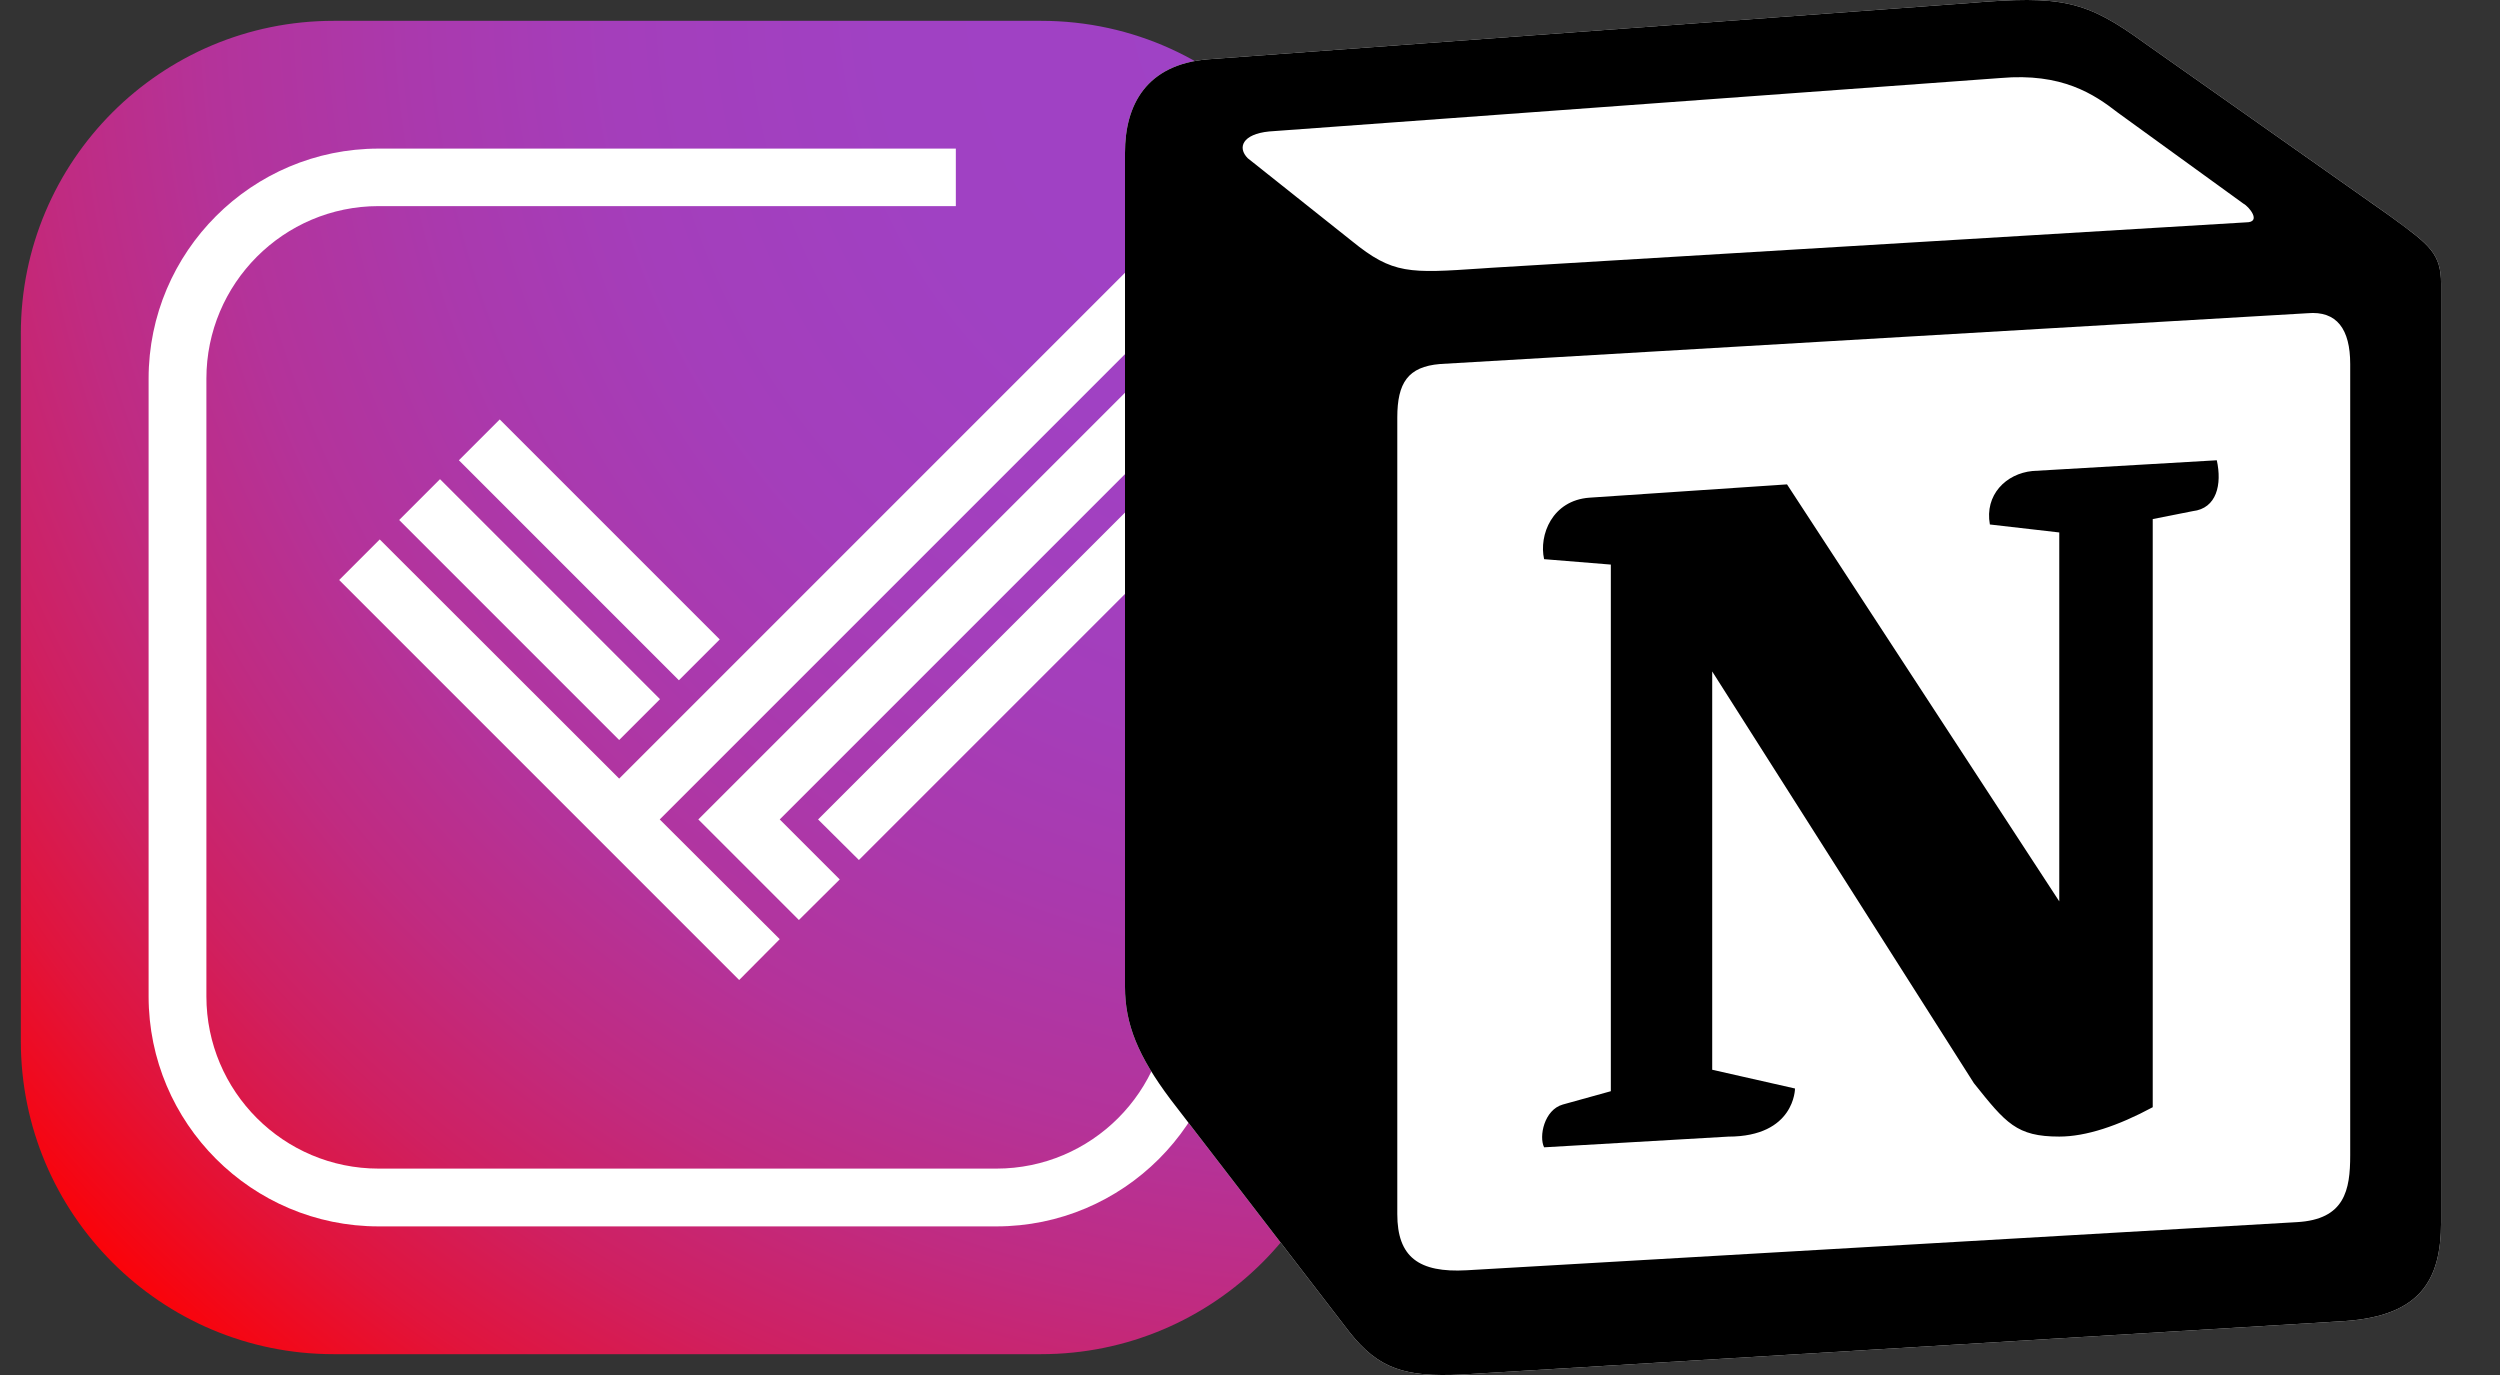
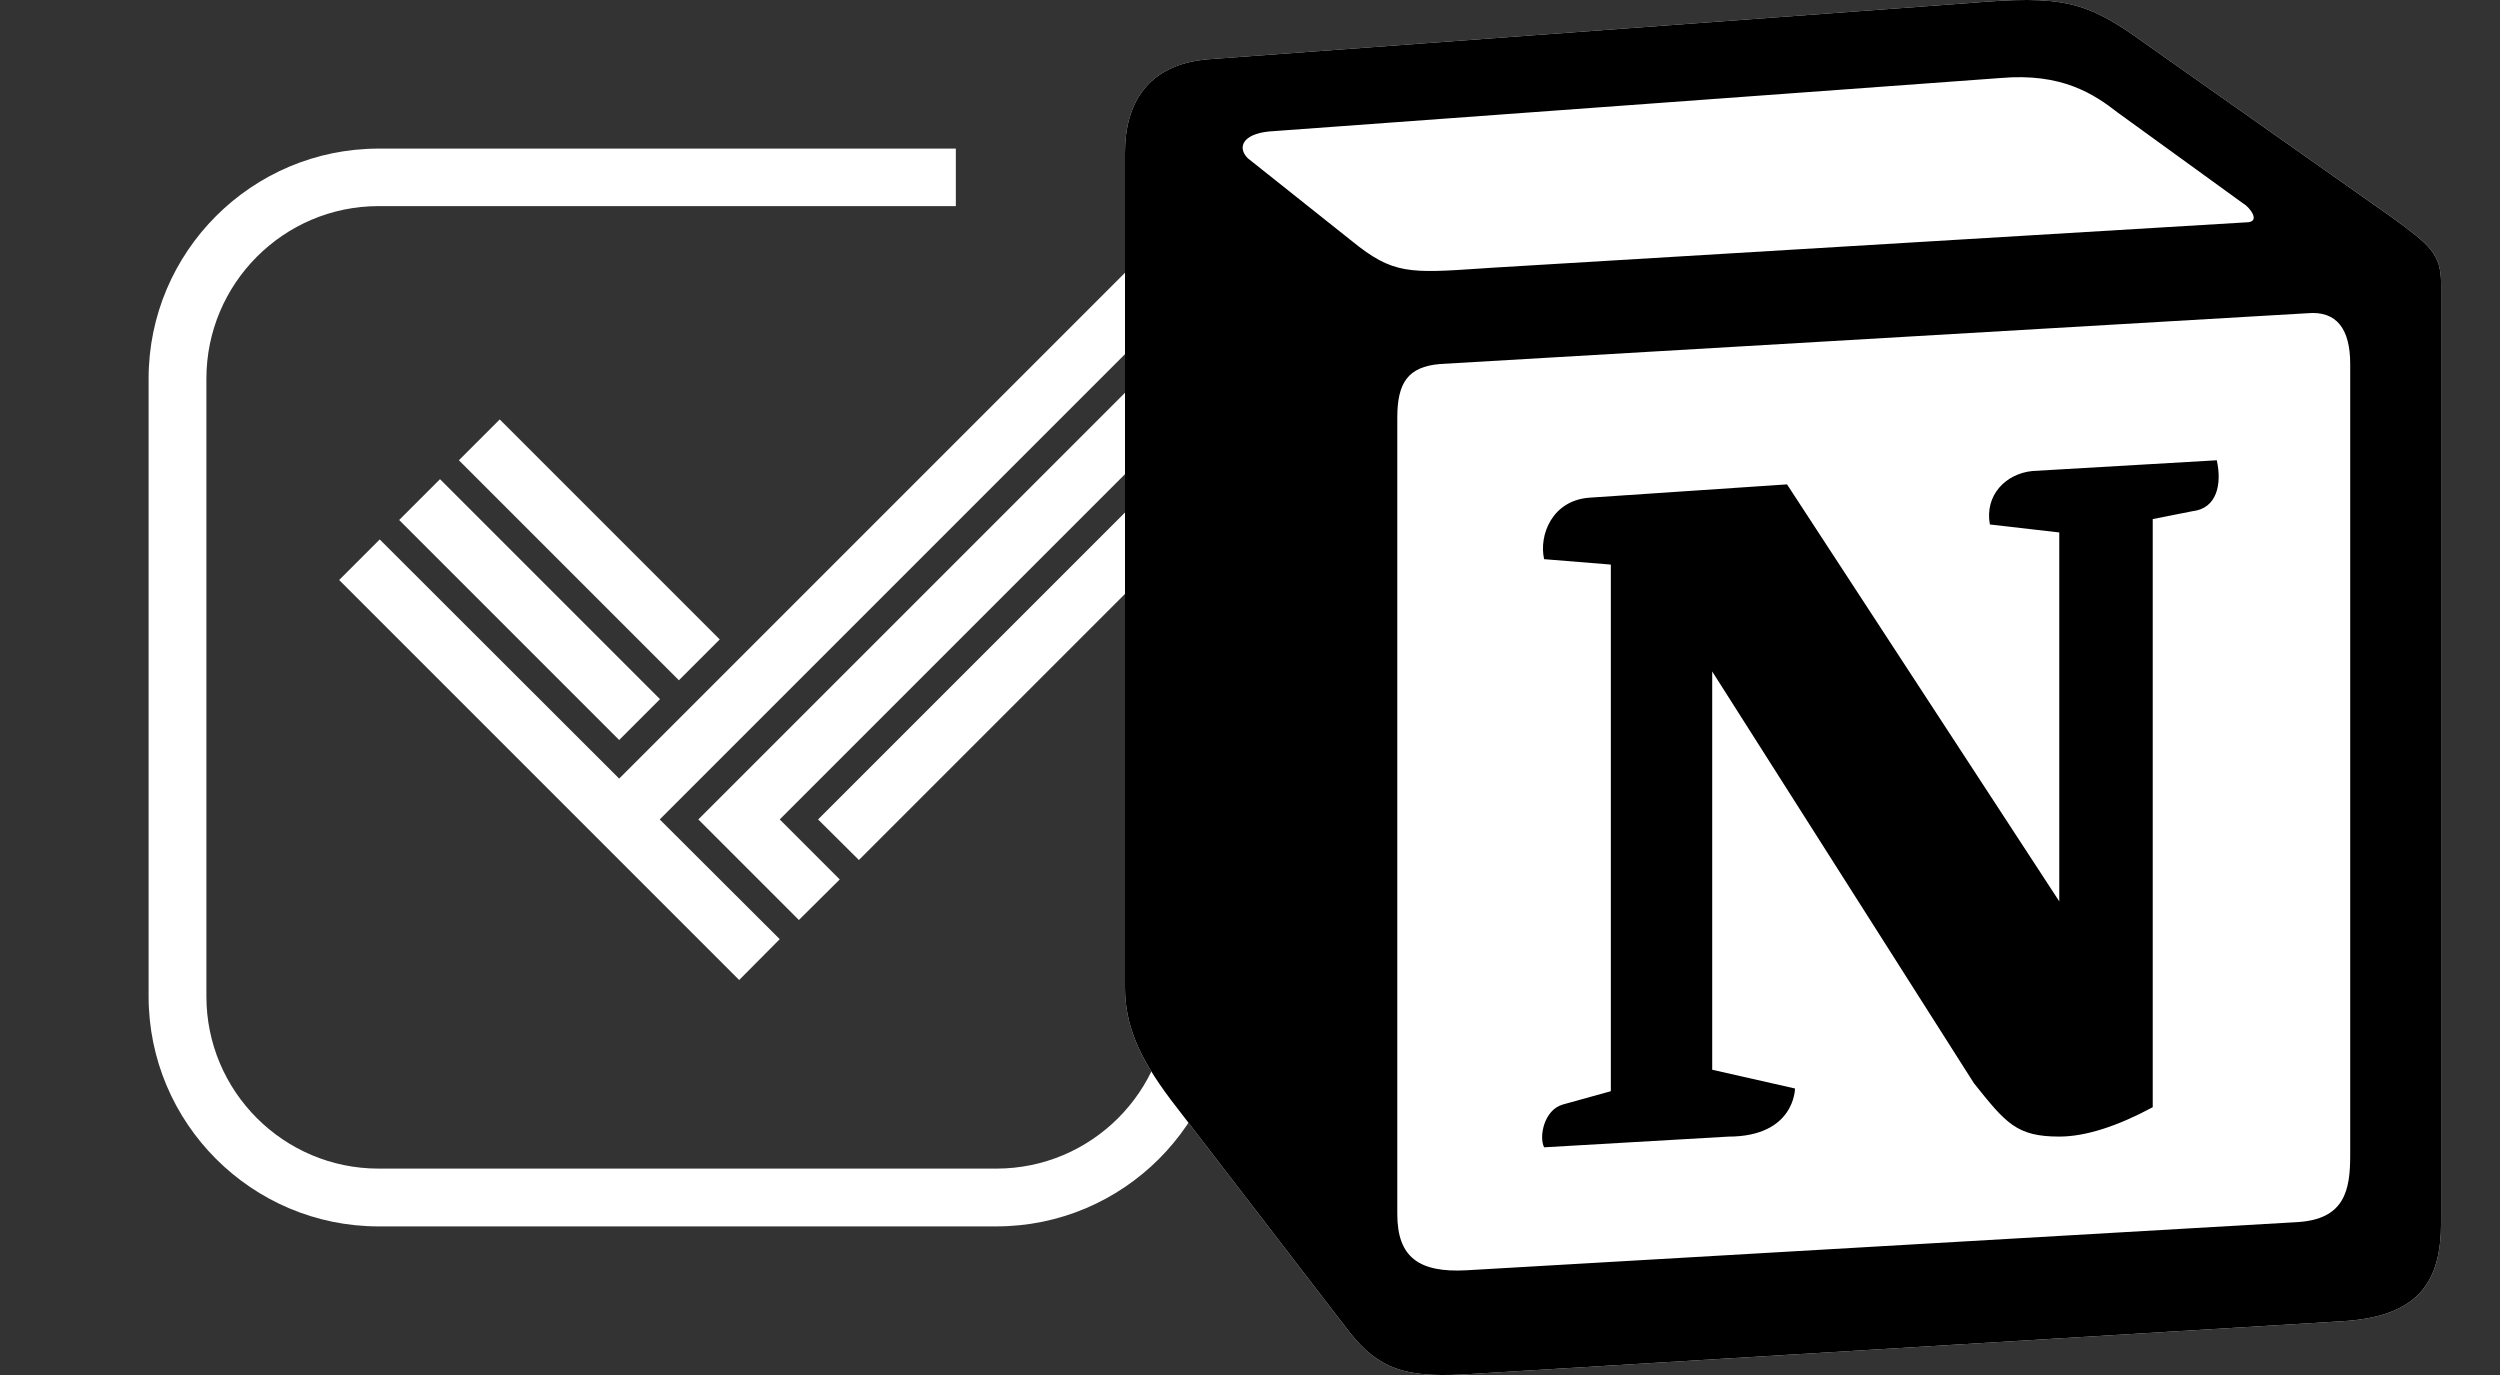
<svg xmlns="http://www.w3.org/2000/svg" width="120" height="66" viewBox="0 0 120 66" fill="none">
  <rect x="0" y="0" width="120" height="66" fill="#333333" stroke="none" />
-   <path d="M65 16.013V49.973C65 58.267 58.267 65 49.973 65H16.013C7.72 65 1 58.267 1 49.973V16.013C1 7.72 7.72 1 16.013 1H49.973C54.4 1 58.373 2.907 61.133 5.96C61.76 6.653 62.32 7.4 62.8 8.2C63.04 8.587 63.253 8.987 63.467 9.387C63.907 10.293 64.267 11.24 64.52 12.24C64.653 12.733 64.76 13.253 64.827 13.773C64.947 14.493 65 15.253 65 16.013Z" fill="url(#paint0_radial_103_27)" />
  <path d="M19.16 24.96L29.72 35.52L31.68 33.56L21.12 23L19.16 24.96ZM38.347 44.16L40.307 42.213L37.427 39.333L64.52 12.24C64.267 11.24 63.907 10.293 63.467 9.387L33.52 39.333L38.347 44.16ZM18.227 25.893L16.28 27.84L35.48 47.04L37.427 45.08L31.667 39.333L62.8 8.2C62.32 7.4 61.76 6.653 61.133 5.96L29.72 37.373L18.227 25.893ZM64.827 13.773L39.267 39.333L41.227 41.28L65 17.507V16.013C65 15.253 64.947 14.493 64.827 13.773ZM34.547 30.693L23.987 20.133L22.027 22.093L32.587 32.653L34.547 30.693ZM56.093 47.827C56.093 52.387 52.387 56.093 47.827 56.093H18.173C13.613 56.093 9.907 52.387 9.907 47.827V18.173C9.907 13.613 13.613 9.893 18.173 9.893H45.88V7.133H18.173C12.093 7.133 7.133 12.08 7.133 18.173V47.827C7.133 53.907 12.08 58.867 18.173 58.867H47.827C53.907 58.867 58.867 53.92 58.867 47.827V43.147H56.107V47.827H56.093Z" fill="white" />
  <g clip-path="url(#clip0_103_27)">
    <path d="M57.971 2.847L94.491 0.15C98.977 -0.235 100.13 0.025 102.95 2.075L114.608 10.288C116.531 11.7 117.171 12.085 117.171 13.623V58.663C117.171 61.486 116.146 63.156 112.557 63.411L70.148 65.978C67.455 66.106 66.173 65.721 64.762 63.924L56.178 52.761C54.638 50.706 54 49.168 54 47.371V7.335C54 5.027 55.025 3.102 57.971 2.847Z" fill="white" />
    <path fill-rule="evenodd" clip-rule="evenodd" d="M94.491 0.15L57.971 2.847C55.025 3.102 54 5.027 54 7.335V47.371C54 49.168 54.638 50.706 56.178 52.761L64.762 63.924C66.173 65.721 67.455 66.106 70.148 65.978L112.557 63.411C116.143 63.156 117.171 61.486 117.171 58.663V13.623C117.171 12.164 116.594 11.744 114.898 10.499C114.801 10.428 114.703 10.358 114.606 10.288L102.95 2.075C100.13 0.025 98.977 -0.235 94.491 0.15ZM71.107 12.886C67.644 13.119 66.859 13.172 64.892 11.572L59.892 7.595C59.383 7.08 59.639 6.438 60.919 6.31L96.027 3.745C98.975 3.487 100.51 4.515 101.663 5.412L107.684 9.775C107.942 9.905 108.582 10.673 107.812 10.673L71.556 12.855L71.107 12.886ZM67.07 58.278V20.042C67.07 18.373 67.583 17.603 69.118 17.473L110.76 15.035C112.172 14.908 112.81 15.805 112.81 17.473V55.454C112.81 57.123 112.553 58.536 110.247 58.663L70.399 60.973C68.093 61.101 67.07 60.333 67.07 58.278ZM106.406 22.093C106.661 23.248 106.406 24.403 105.251 24.535L103.331 24.915V53.146C101.663 54.043 100.127 54.556 98.845 54.556C96.794 54.556 96.282 53.914 94.746 51.991L82.186 32.23V51.348L86.16 52.248C86.16 52.248 86.16 54.558 82.954 54.558L74.117 55.071C73.859 54.556 74.117 53.273 75.012 53.018L77.32 52.378V27.1L74.117 26.84C73.859 25.685 74.5 24.018 76.295 23.888L85.777 23.25L98.845 43.266V25.558L95.514 25.175C95.257 23.76 96.282 22.733 97.562 22.608L106.406 22.093Z" fill="black" />
  </g>
  <defs>
    <radialGradient id="paint0_radial_103_27" cx="0" cy="0" r="1" gradientUnits="userSpaceOnUse" gradientTransform="translate(65.613 -0.267) scale(86.453)">
      <stop stop-color="#9F42C6" />
      <stop offset="0.27" stop-color="#A041C3" />
      <stop offset="0.42" stop-color="#A43EBB" />
      <stop offset="0.53" stop-color="#AA39AD" />
      <stop offset="0.64" stop-color="#B4339A" />
      <stop offset="0.73" stop-color="#C02B81" />
      <stop offset="0.82" stop-color="#CF2061" />
      <stop offset="0.9" stop-color="#E1143C" />
      <stop offset="0.97" stop-color="#F50613" />
      <stop offset="1" stop-color="#FF0000" />
    </radialGradient>
    <clipPath id="clip0_103_27">
      <rect width="66" height="66" fill="white" transform="translate(54)" />
    </clipPath>
  </defs>
</svg>